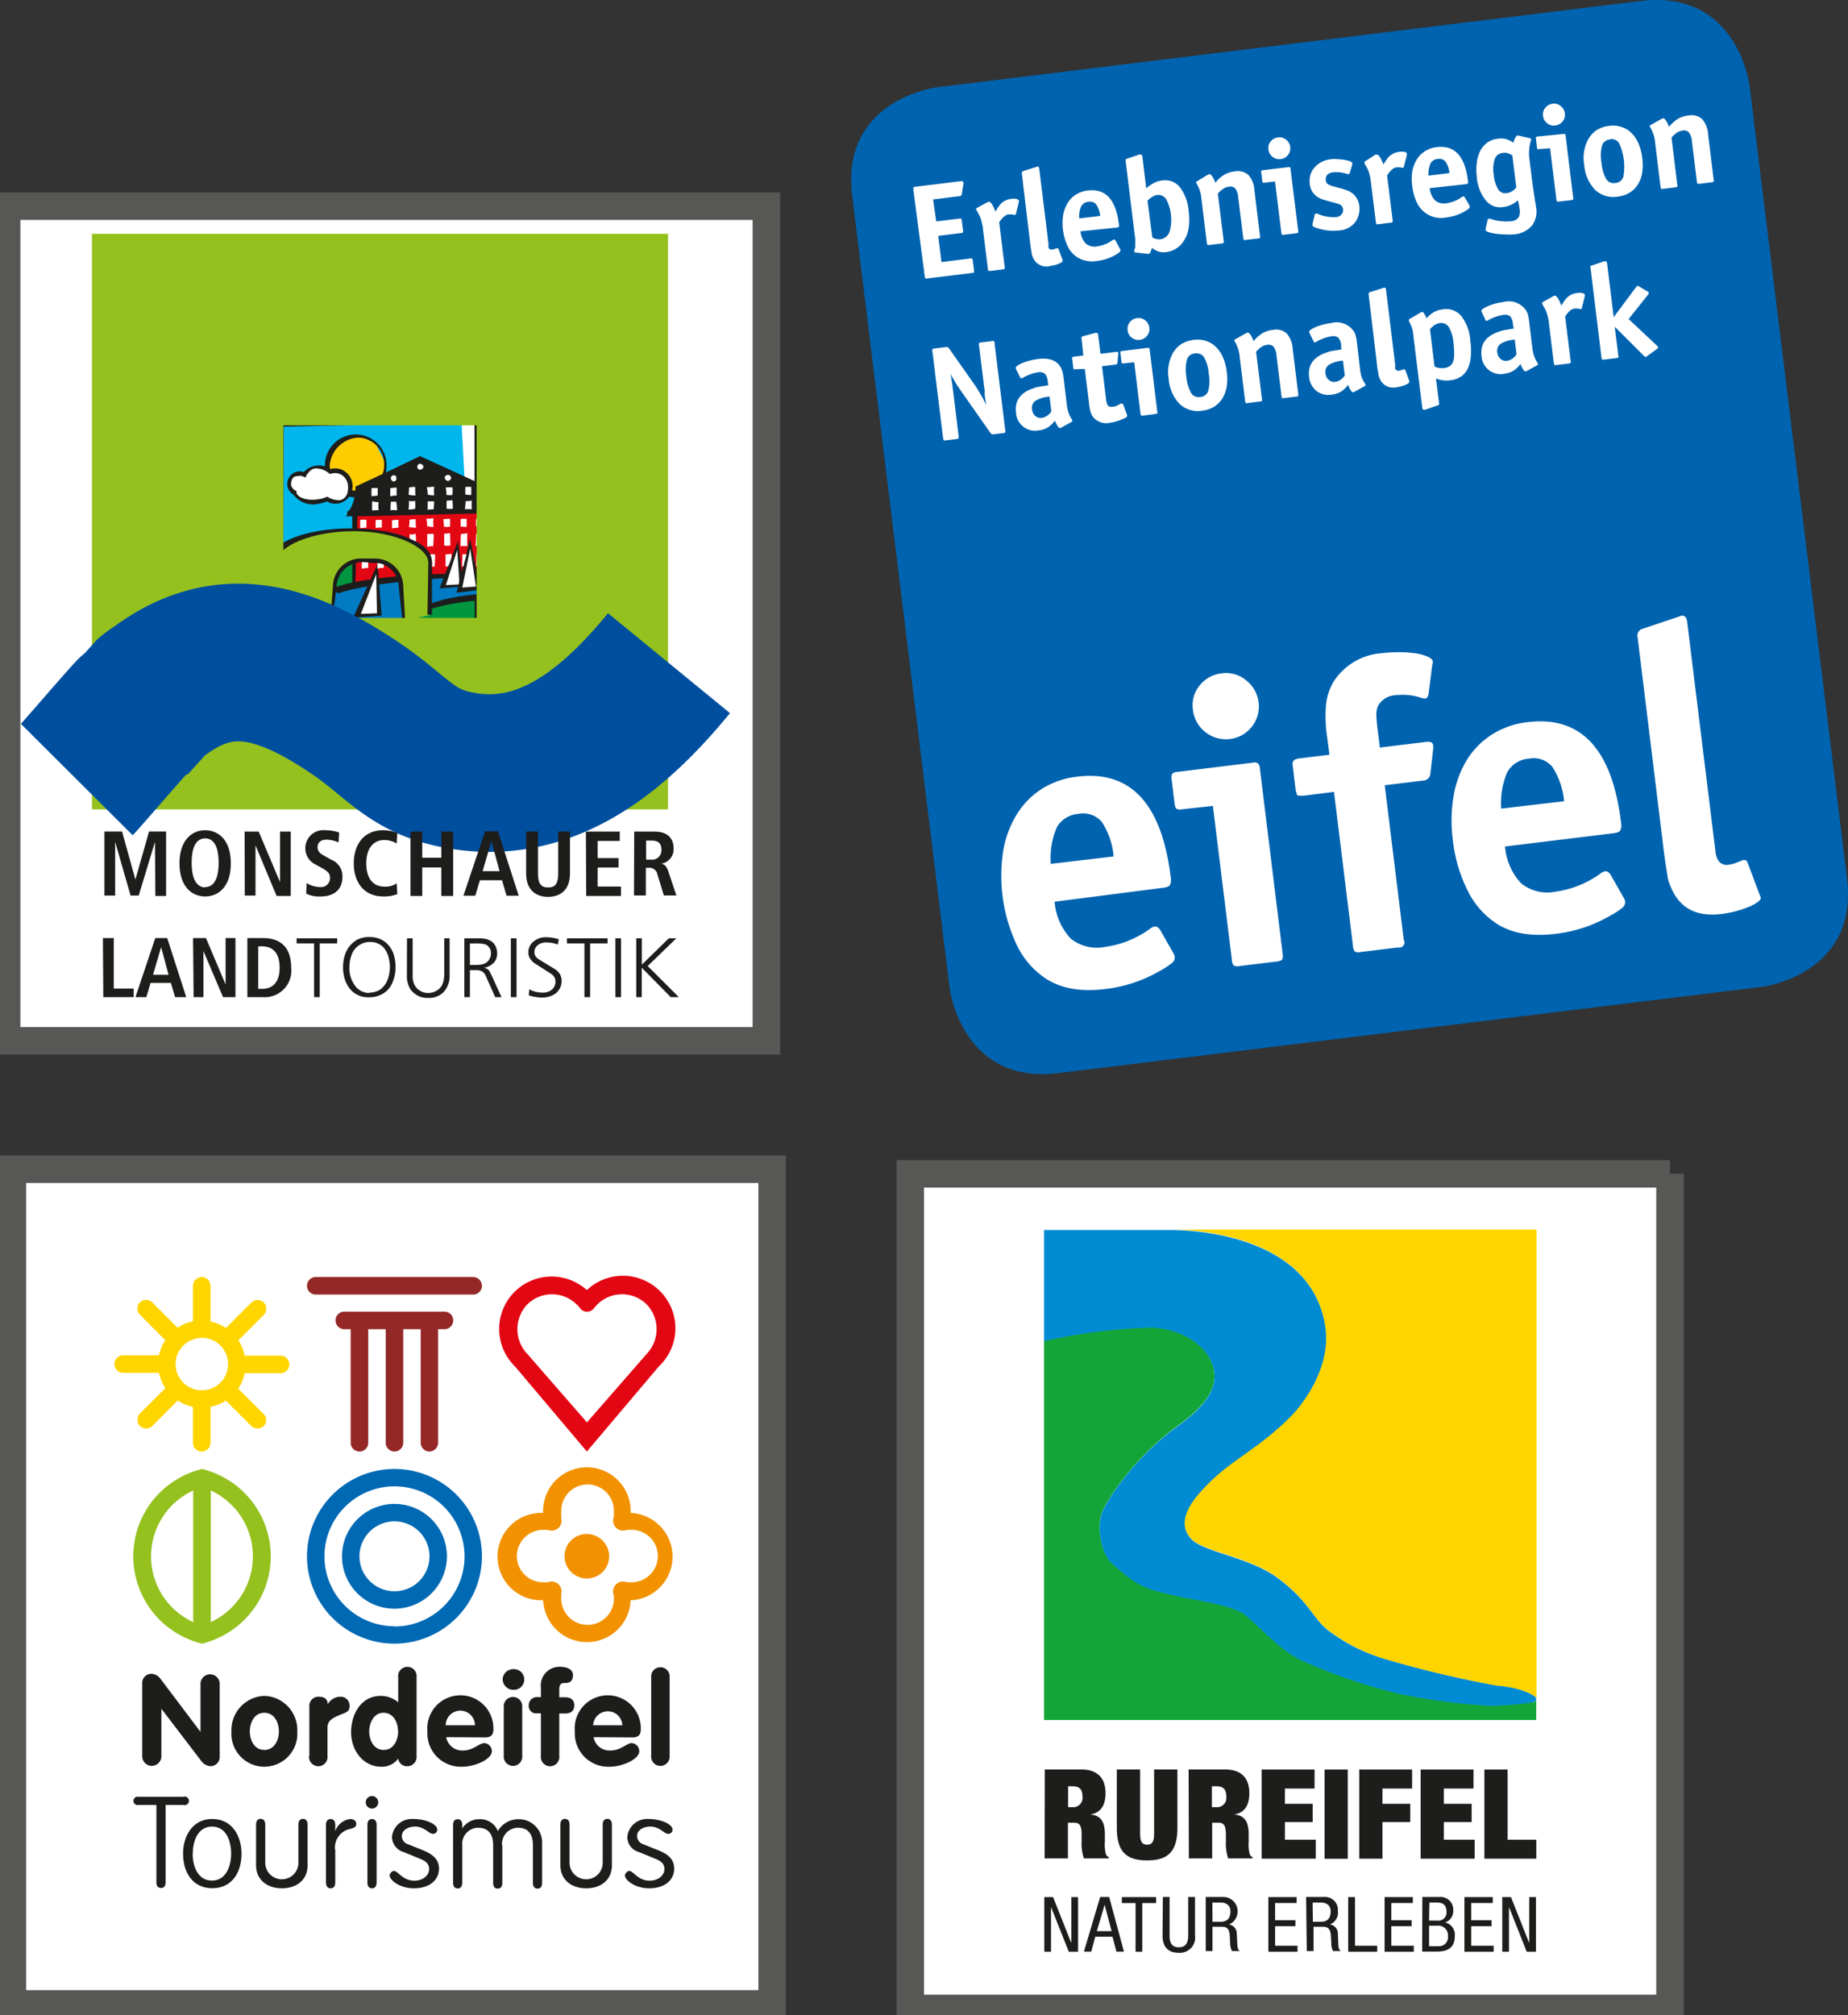
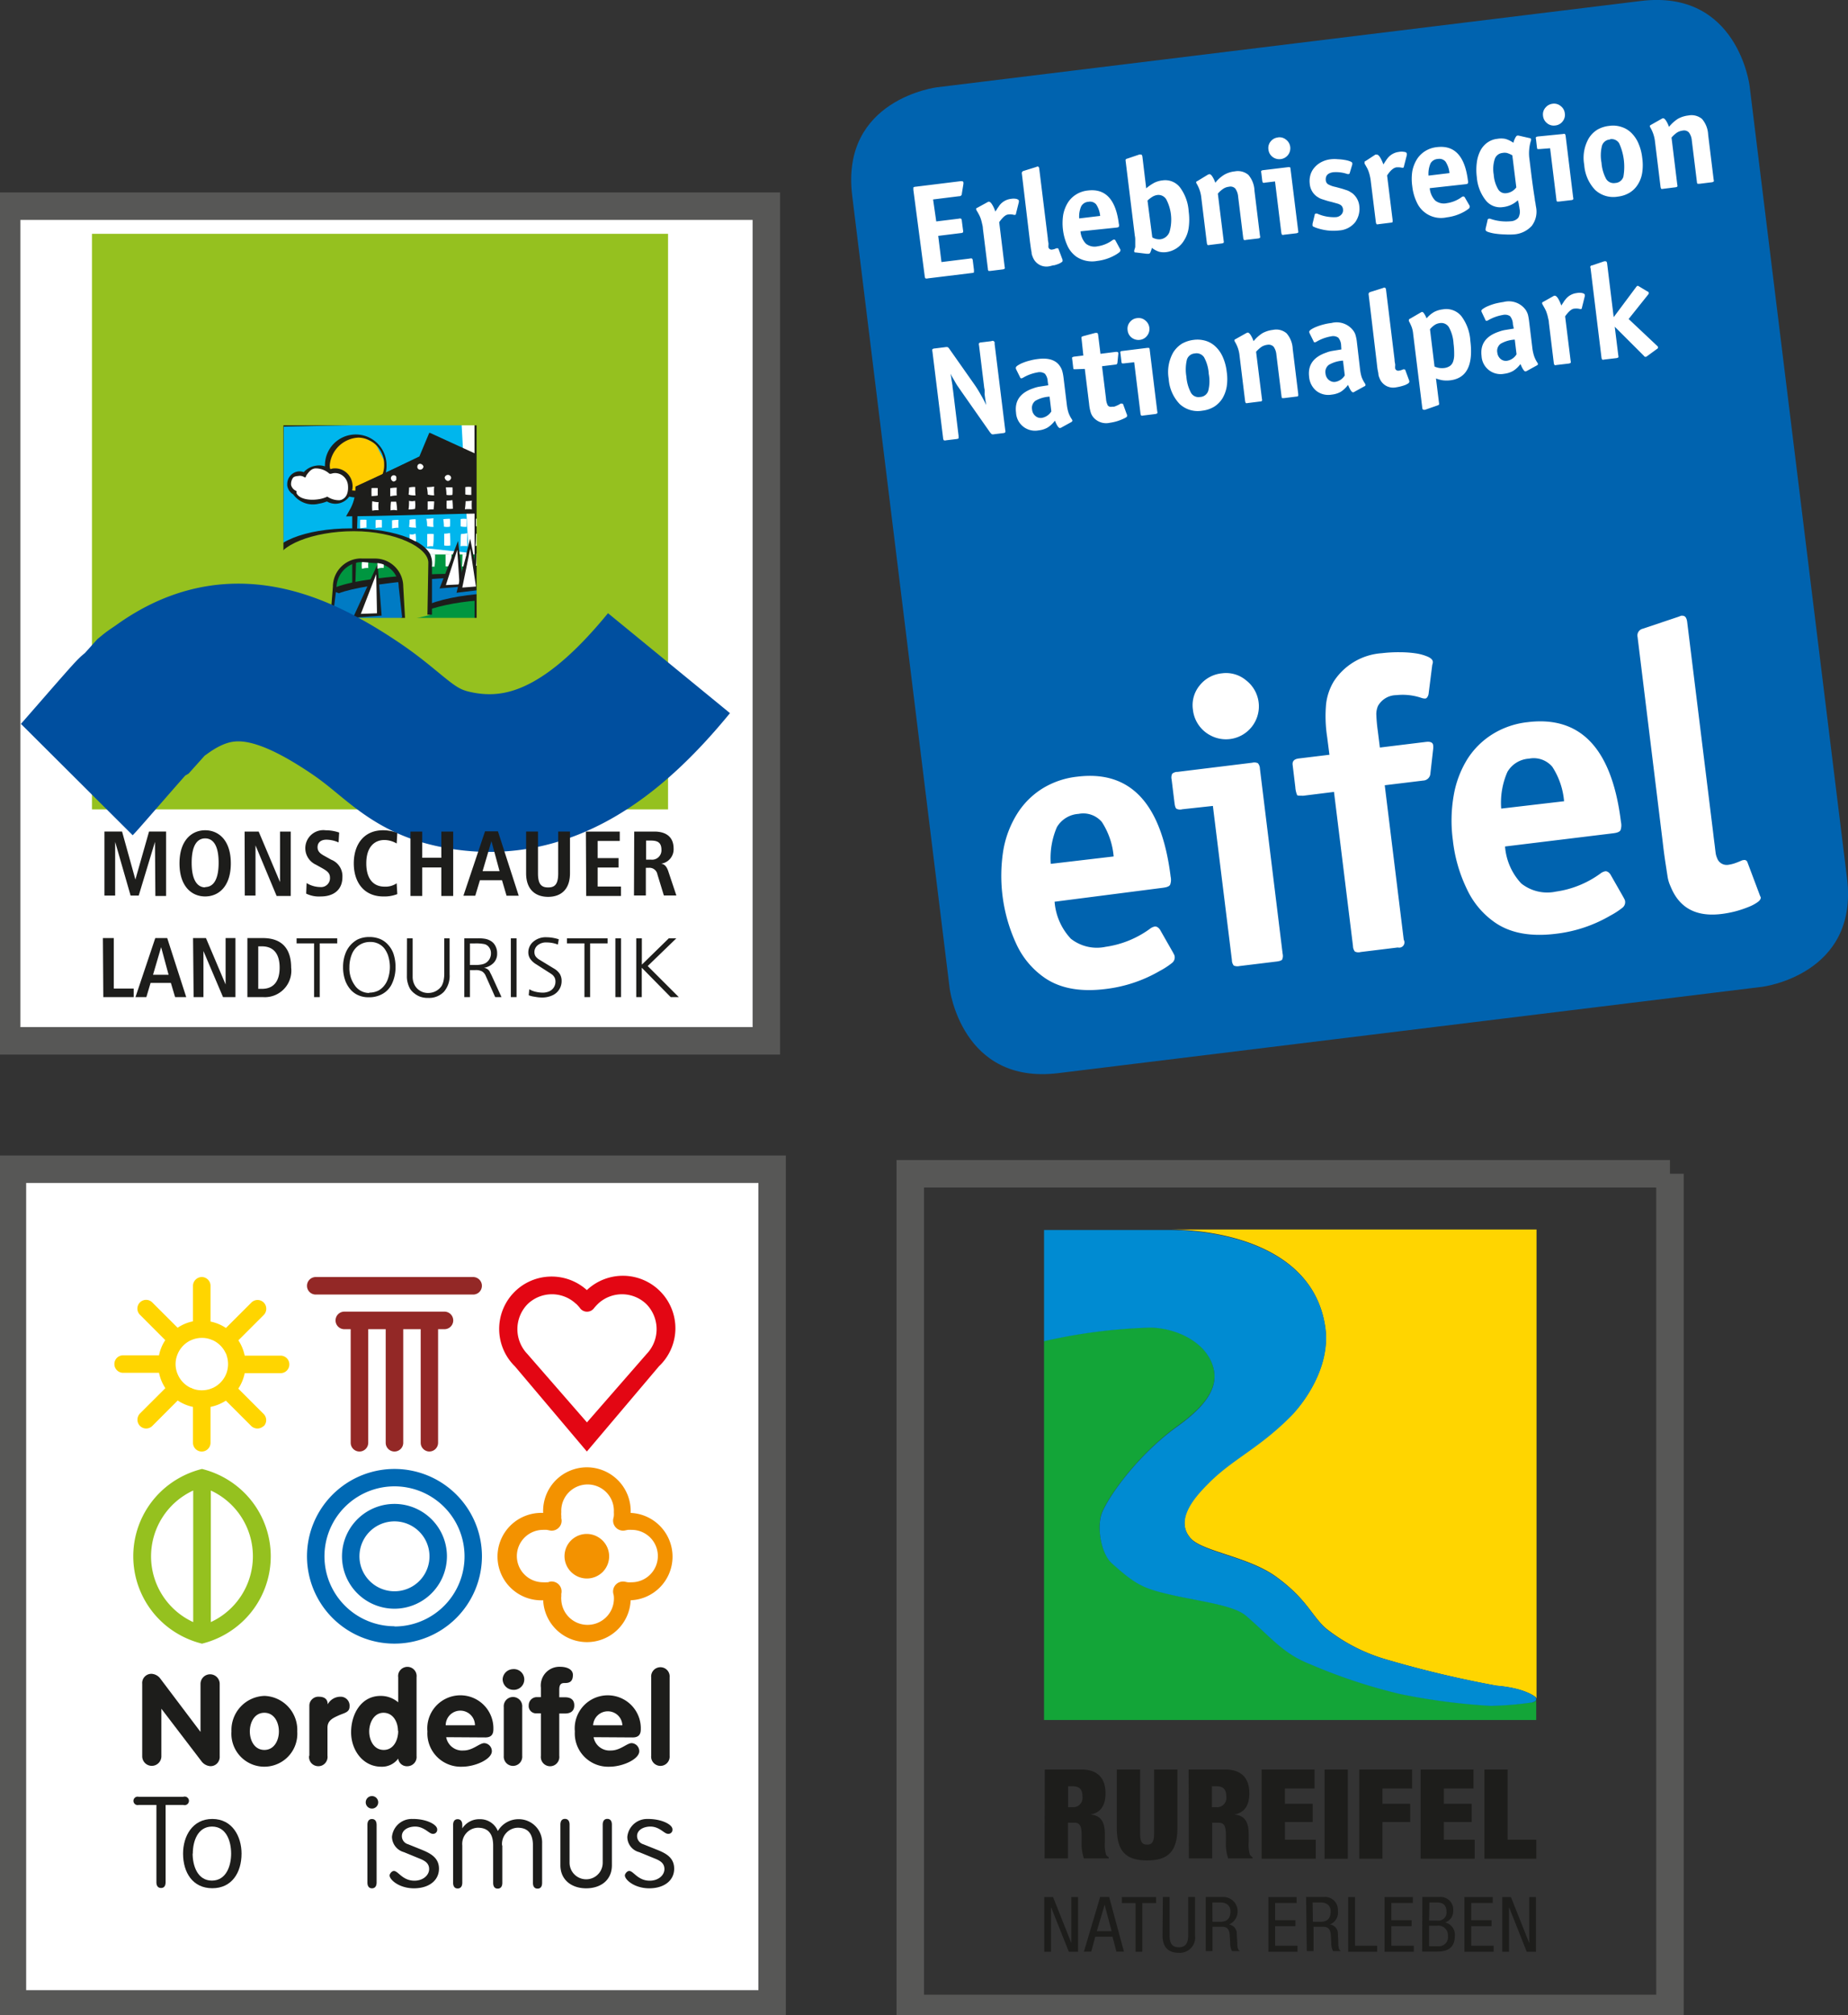
<svg xmlns="http://www.w3.org/2000/svg" width="111" height="121" viewBox="0 0 111 121" fill="none">
  <rect x="0" y="0" width="111" height="121" fill="#333333" stroke="none" />
  <g clip-path="url(#a)">
-     <path d="M100.307 70.48H54.675v50.116h45.632V70.479z" fill="#fff" />
    <path d="M70.266 73.825c3.269.025 8.645 1.106 9.328 5.845.366 2.532-1.464 4.768-2.083 5.357-1.917 1.92-3.454 2.538-4.879 3.96-.692.696-2.19 2.192-1.107 3.385.722.789 3.449 1.09 5.112 2.289 1.888 1.364 2.162 2.406 3.04 3.141a10.55 10.55 0 0 0 3.478 1.807 64.57 64.57 0 0 0 6.746 1.612c1.766.146 2.347.692 2.347.692a.167.167 0 0 1 .044.088V73.825H70.266z" fill="#FFD500" />
    <path d="M92.043 102.2c-.829.123-1.665.193-2.503.21a37.775 37.775 0 0 1-5.463-.716 32.898 32.898 0 0 1-5.366-1.778c-1.659-.652-2.361-1.631-3.878-2.922-.737-.628-2.781-.862-4.425-1.237-1.644-.375-2.147-.585-3.615-1.895-.654-.584-.922-2.157-.615-3.005.308-.847 2.03-3.409 4.552-5.235 1.39-1.004 2.44-2.104 2.18-3.38-.336-1.661-2.287-2.543-3.858-2.543-2.136.065-4.26.337-6.342.814v22.764h29.562v-1.232c0 .058-.048.131-.229.185" fill="#13A538" />
    <path d="M92.228 101.903s-.58-.545-2.346-.692a64.407 64.407 0 0 1-6.727-1.602 10.546 10.546 0 0 1-3.464-1.778c-.878-.735-1.15-1.777-3.039-3.141-1.663-1.198-4.39-1.5-5.112-2.289-1.083-1.193.414-2.688 1.107-3.385 1.43-1.422 2.966-2.04 4.878-3.96.61-.608 2.44-2.844 2.083-5.357-.683-4.739-6.058-5.82-9.327-5.844h-7.57v6.677a32.897 32.897 0 0 1 6.34-.814c1.572 0 3.523.882 3.86 2.543.258 1.276-.79 2.377-2.181 3.38-2.522 1.816-4.244 4.383-4.552 5.235-.307.853-.038 2.436.615 3.005 1.464 1.31 1.917 1.51 3.615 1.895 1.698.385 3.688.609 4.425 1.237 1.517 1.3 2.22 2.28 3.878 2.922a32.83 32.83 0 0 0 5.366 1.778c1.801.372 3.627.611 5.463.716a19.783 19.783 0 0 0 2.503-.209c.18-.054.23-.127.23-.185v-.025a.164.164 0 0 0-.044-.087" fill="#008BD2" />
    <path d="M62.754 106.248h2.185c1.069 0 1.464.603 1.464 1.427 0 .711-.278 1.178-.917 1.276.678.058.878.487.878 1.198v.458c-.02.25.003.502.068.745a.365.365 0 0 0 .161.16v.078h-1.488a2.794 2.794 0 0 1-.136-1.022v-.361c0-.604-.122-.764-.459-.764h-.366v2.147h-1.4l.01-5.342zm1.4 2.264h.278a.57.57 0 0 0 .242-.038.569.569 0 0 0 .324-.351.554.554 0 0 0 .02-.244c0-.438-.176-.623-.596-.623h-.268v1.256zM68.481 106.248v3.862c0 .521.156.652.42.652.263 0 .42-.131.42-.652v-3.862h1.4v3.511c0 1.5-.65 1.948-1.82 1.948-1.171 0-1.82-.448-1.82-1.948v-3.511h1.4zM71.393 106.248h2.186c1.068 0 1.463.603 1.463 1.427 0 .711-.278 1.178-.917 1.276.678.058.878.487.878 1.198v.458c-.02.25.003.502.069.745a.365.365 0 0 0 .16.16v.078H73.77a2.792 2.792 0 0 1-.136-1.022v-.361c0-.604-.122-.764-.459-.764h-.366v2.147h-1.4l-.015-5.342zm1.4 2.264h.278a.57.57 0 0 0 .242-.038.569.569 0 0 0 .325-.351.554.554 0 0 0 .019-.244c0-.438-.176-.623-.595-.623h-.269v1.256zM75.779 106.252h3.18v1.14h-1.78v.916h1.668v1.096H77.18v1.061h1.849v1.14h-3.25v-5.353zM80.955 106.252H79.56v5.358h1.395v-5.358zM81.643 106.252h3.175v1.14h-1.78v.916h1.668v1.096h-1.668v2.201h-1.395v-5.353zM85.33 106.252h3.176v1.14h-1.78v.916h1.668v1.096h-1.668v1.061h1.849v1.14H85.33v-5.353zM89.16 106.252h1.395v4.213h1.722v1.14H89.16v-5.353zM62.725 113.909h.527l1.087 2.737h.01v-2.737h.405v3.282h-.556l-1.059-2.659h-.01v2.659h-.404v-3.282zM66.081 113.904h.541l.888 3.282h-.453l-.234-.896h-1.035l-.244.896h-.439l.976-3.282zm-.2 2.05h.888l-.42-1.583-.468 1.583zM68.613 117.191h-.405v-2.922h-.825v-.36h2.059v.36h-.83v2.922zM69.847 113.904h.405v2.308c0 .487.156.711.556.711s.561-.248.561-.711v-2.308h.41v2.308a.912.912 0 0 1-.574.982.918.918 0 0 1-.402.061c-.658 0-.975-.366-.975-1.043l.019-2.308zM72.423 113.904h1.063a.859.859 0 0 1 .835.69.86.86 0 0 1-.498.961.548.548 0 0 1 .463.55l.03.56c0 .361.078.453.175.487h-.488a.968.968 0 0 1-.112-.487l-.03-.487c-.028-.453-.277-.487-.487-.487h-.546v1.461h-.405v-3.248zm.405 1.49h.4c.239 0 .678 0 .678-.633 0-.321-.22-.526-.595-.526h-.488l.005 1.159zM76.184 113.909h1.698v.355h-1.293v1.033h1.22v.36h-1.22v1.174h1.346v.36h-1.751v-3.282zM78.452 113.904h1.064a.774.774 0 0 1 .796.494c.04.105.056.217.048.329a.76.76 0 0 1-.488.828.543.543 0 0 1 .488.55l.024.56c0 .361.078.453.176.487h-.488a.972.972 0 0 1-.108-.487l-.029-.487c-.034-.453-.283-.487-.488-.487h-.55v1.461h-.406l-.039-3.248zm.405 1.49h.395c.24 0 .674 0 .674-.633 0-.321-.215-.526-.596-.526h-.487l.014 1.159zM80.98 113.909h.409v2.922h1.332v.36h-1.742v-3.282zM83.165 113.909h1.697v.355H83.57v1.033h1.22v.36h-1.22v1.174h1.35v.36h-1.755v-3.282zM85.433 113.904h1.01a.772.772 0 0 1 .624.219.767.767 0 0 1 .22.623.703.703 0 0 1-.488.687.753.753 0 0 1 .585.809c0 .667-.38.94-1.063.94h-.898l.01-3.278zm.405 1.417h.488a.495.495 0 0 0 .414-.134.49.49 0 0 0 .142-.411c0-.341-.17-.541-.566-.541h-.459l-.019 1.086zm0 1.539h.556a.54.54 0 0 0 .576-.609.575.575 0 0 0-.644-.623h-.488v1.232zM87.96 113.909h1.703v.355H88.37v1.033h1.22v.36h-1.22v1.174h1.346v.36H87.96v-3.282zM90.233 113.909h.522l1.088 2.737h.01v-2.737h.405v3.282h-.556l-1.054-2.659h-.01v2.659h-.405v-3.282z" fill="#1D1D1B" />
    <path d="M100.307 70.48H54.675v50.116h45.632V70.479z" stroke="#575756" stroke-width="1.65" />
    <path d="M46.378 70.207H.746v50.116h45.632V70.207z" fill="#fff" />
    <path d="M46.378 70.207H.746v50.116h45.632V70.207z" stroke="#575756" stroke-width="1.65" />
    <path d="M46.031 12.38H.4v50.117h45.631V12.38z" fill="#fff" />
    <path d="M31.567 22.58H14.08v17.494h17.488V22.579z" fill="#fff" />
    <path d="M28.65 33.29h-9.4v3.905h9.4V33.29z" fill="#009640" />
    <path d="M16.39 24.834l11.299-.044.459 8.402-2.61-.278h-1.99l-3.015.024-1.854.366-.39.117-2.469.136.57-8.723z" fill="#00B6ED" />
    <path d="M15.869 25.321l-.156.322 14.054-.297-.024-.161-13.874.136z" fill="#1D1D1B" />
    <path d="M16.85 24.561l-.298 13.72.439-.097.059-13.886-.2.263z" fill="#1D1D1B" />
    <path d="M15.713 37.137l-.17.506 14.527-.365-.283-.141H15.713z" fill="#1D1D1B" />
    <path d="M28.499 24.586l.01 13.822.42-.151-.235-13.778-.195.107z" fill="#1D1D1B" />
    <path d="M20.85 26.232l.805-.053.897.457.58 1.13-.072.697-.4.565-.479.384-.765.22-.732-.259-.678-.399-.293-.696-.02-1.004.498-.584.659-.458z" fill="#FC0" />
    <path d="M19.806 27.946a1.815 1.815 0 0 1 1.736-1.67 1.587 1.587 0 0 1 1.532 1.583 1.532 1.532 0 0 1-1.033 1.525c-.209.072-.43.098-.65.077a1.562 1.562 0 0 1-1.585-1.515zm-.288-.024a1.907 1.907 0 0 0 1.863 1.948 1.892 1.892 0 0 0 1.715-1.22c.087-.232.128-.48.12-.728a1.844 1.844 0 0 0-1.861-1.834 1.85 1.85 0 0 0-1.837 1.858" fill="#1D1D1B" />
-     <path d="M21.294 30.664h7.96l.006 4.812-7.966-.263v-4.55z" fill="#E30613" />
-     <path d="M25.191 27.406l-3.702 1.782-.044.156c-.03.336-.19 1.174-.605 1.393l.053.22 8.698-.181.054-.22c-.415-.218-.488-.93-.517-1.265v-.117l-3.903-1.788h-.048" fill="#1D1D1B" />
+     <path d="M25.191 27.406l-3.702 1.782-.044.156l.053.22 8.698-.181.054-.22c-.415-.218-.488-.93-.517-1.265v-.117l-3.903-1.788h-.048" fill="#1D1D1B" />
    <path d="M21.157 30.854v4.344l8.205.341-.02-4.739-.155.098-.059 4.407-7.78-.311.126-4.096-.317-.044zM25.25 27.683l3.654 1.686c.012.433.149.855.395 1.212-.537 0-7.561.185-8.098.185.246-.425.38-.906.39-1.397l3.659-1.686z" fill="#1D1D1B" />
    <path d="M25.25 27.683l3.654 1.686c.012.433.149.855.395 1.212-.537 0-7.561.185-8.098.185.246-.425.38-.906.39-1.397l3.659-1.686z" stroke="#1D1D1B" stroke-width=".48" />
    <path d="M19.796 35.554l2.624-.54 4.303-.43 2.864.03.292 1.061-3.566.595-2.82 1.261-3.585-.224-.2-1.261.088-.492z" fill="#007BC4" />
    <path d="M23.425 37.56l.21.04c1.366-.8 2.815-1.506 6.317-1.618l-.092-.38c-3.561.117-5.064.975-6.435 1.949M19.82 35.422l.537.2c1.546-.614 7.395-1.154 9.674-.882l.034-.185c-2.313-.272-8.669-.044-10.245.867z" fill="#1D1D1B" />
    <path d="M19.996 28.258l-.166.039a1.128 1.128 0 0 0-1.556.195.665.665 0 0 0-.366-.064.622.622 0 0 0-.527.702.613.613 0 0 0 .322.458c.166.38.756.604 1.415.511.18-.026.355-.075.522-.146.18.121.399.173.614.146a.933.933 0 0 0 .757-1.044.93.93 0 0 0-1.015-.797z" fill="#fff" />
    <path d="M18.381 28.57c.137-.185.273-.404.537-.444.3-.012.593.087.824.278l.054.044h.078l.141-.034a.753.753 0 0 1 .566.146.804.804 0 0 1 .313.53c.058.434-.069.892-.488.946a1.265 1.265 0 0 1-.683-.176l-.064-.039-.068.03c-.156.064-.32.109-.488.131-.58.083-1.146-.044-1.293-.37v-.136h-.024a.536.536 0 0 1-.302-.351.652.652 0 0 1 .107-.424c.078-.107.23-.107.356-.126a.488.488 0 0 1 .283.048l.102.054.069-.098-.02-.01zm.615-.61a1.21 1.21 0 0 0-.751.39.723.723 0 0 0-.337-.043.762.762 0 0 0-.654.745.871.871 0 0 0 0 .107.74.74 0 0 0 .356.526 1.464 1.464 0 0 0 1.537.56 2.3 2.3 0 0 0 .488-.136 1.006 1.006 0 0 0 1.032-.007 1.054 1.054 0 0 0 .5-1.06 1.076 1.076 0 0 0-.415-.71 1.034 1.034 0 0 0-.77-.2l-.128.034a1.192 1.192 0 0 0-.873-.205" fill="#1D1D1B" />
    <path d="M21.142 31.828c-2.605 0-4.775.94-4.775 1.948v3.341l3.541.18.23-1.987a1.557 1.557 0 0 1 1.556-1.568h.853a1.553 1.553 0 0 1 1.556 1.544l.166 2.07v-.059l1.537-.365v-3.156c0-1.013-2.068-1.948-4.673-1.948" fill="#95C11F" />
    <path d="M21.689 33.532a1.699 1.699 0 0 0-1.693 1.69l-.185 2.319.097.165.303-2.435a1.558 1.558 0 0 1 1.463-1.52l.854.06a1.426 1.426 0 0 1 1.42 1.416l.268 2.387.136-.083-.131-2.313a1.689 1.689 0 0 0-1.693-1.68h-.84" fill="#1D1D1B" />
    <path d="M16.225 33.703l-.039 3.248.341-.219.127-3.029c0-.92 2.113-1.807 4.6-1.807 2.488 0 4.474.974 4.474 1.89l-.054 3.122h.273v-3.205c0-1.11-2.136-1.977-4.878-1.977-2.741 0-4.878.867-4.878 1.977" fill="#1D1D1B" />
    <path d="M21.206 37.088l1.717-.122-.244-3.093-1.473 3.215z" fill="#1D1D1B" />
    <path d="M22.596 34.477l.049 2.348-.97.034.921-2.382z" fill="#fff" />
    <path d="M26.401 35.334l1.44-.121-.328-2.733-1.112 2.855z" fill="#1D1D1B" />
    <path d="M27.465 33.016l.136 2.075-.82.04.684-2.115z" fill="#fff" />
    <path d="M27.42 35.593l1.435-.176-.615-3.073-.82 3.249z" fill="#1D1D1B" />
    <path d="M28.245 32.938l.342 2.28-.82.063.478-2.343zM22.742 30.148a1.805 1.805 0 0 0 0 .487 1.344 1.344 0 0 0-.38.029 3.19 3.19 0 0 1 0-.57c.126.04.258.058.39.054M23.796 30.123c.034.174.052.35.054.526a.81.81 0 0 0-.39 0 3.073 3.073 0 0 1 .024-.526h.312zM24.928 30.07a1.63 1.63 0 0 1 0 .487c-.129.026-.26.037-.39.034a2.98 2.98 0 0 0 .029-.521.605.605 0 0 0 .351 0M26.08 30.104a4.618 4.618 0 0 1-.04.487.976.976 0 0 0-.351.024v-.506c.13-.008.26-.008.39 0M27.177 30.06c.016.162.024.324.024.487a1.575 1.575 0 0 1-.37 0 3.805 3.805 0 0 1 0-.487c.117 0 .235-.01.35-.03M22.689 29.3v.453c-.108.025-.283.025-.37.04a4.445 4.445 0 0 1 0-.488c.12-.007.24-.007.36 0M23.83 29.266c-.01.162-.01.325 0 .487a1.716 1.716 0 0 0-.39.049v-.487c.127-.024.256-.036.386-.034M24.938 29.261c0 .107 0 .37.024.487-.117 0-.288 0-.42-.049.017-.142.027-.285.03-.428.12-.027.243-.037.366-.03M26.08 29.217a2.672 2.672 0 0 0 0 .526c-.13.003-.26-.012-.386-.043 0-.078-.025-.337-.054-.449.142 0 .284-.012.424-.034M27.177 29.227a3 3 0 0 1 0 .487.9.9 0 0 1-.361 0c-.001-.15-.014-.3-.04-.448.134-.008.268-.008.4 0M28.343 30.045a3.283 3.283 0 0 0 0 .536 1.948 1.948 0 0 0-.42 0c.024-.161.038-.324.044-.487a3.17 3.17 0 0 0 .39-.034M28.308 29.232v.487c-.087 0-.263 0-.36-.03v-.442c.125-.022.254-.022.38 0M25.435 28.014a.2.2 0 0 1-.256.178.165.165 0 0 1-.11-.183.16.16 0 0 1 .166-.16.224.224 0 0 1 .2.165zM27.099 28.701a.23.23 0 0 1-.195.18.24.24 0 0 1-.195-.209.2.2 0 0 1 .2-.156.19.19 0 0 1 .19.185zM23.801 28.726c.034.087-.044.165-.16.19a.223.223 0 0 1-.162-.195.18.18 0 0 1 .166-.185c.112 0 .19.078.156.19zM24.957 32.028c.026.16.034.324.025.487-.108-.044-.235-.122-.376-.18v-.264a.44.44 0 0 0 .351-.034M26.05 32.057c0 .165 0 .555-.04.75a.694.694 0 0 0-.35.03v-.77a2.12 2.12 0 0 1 .395 0M27.026 32.008a8.2 8.2 0 0 1 .024.745.975.975 0 0 1-.37 0v-.71c.117.001.236-.012.35-.04M22.938 31.224v.453c-.108 0-.283 0-.371.034a4.497 4.497 0 0 1 0-.487c.122-.01.244-.01.366 0M23.938 31.2a3.245 3.245 0 0 0 0 .487c-.132-.001-.263.014-.39.044v-.488c.128-.022.259-.031.39-.029M24.967 31.18c0 .112 0 .37.024.512-.117-.025-.292 0-.42-.054a4.12 4.12 0 0 0 .03-.429c.12-.026.243-.036.366-.029zM26.04 31.117c-.02.173-.02.348 0 .521-.13.005-.26-.01-.385-.044 0-.073 0-.336-.054-.443.142-.003.284-.015.425-.034M27.026 31.136c.013.162.013.325 0 .487a.9.9 0 0 1-.361 0c-.002-.15-.015-.3-.04-.448.133-.017.267-.025.4-.024M28.074 31.993a6.337 6.337 0 0 0 0 .804 1.683 1.683 0 0 0-.42 0c.03-.175 0-.57.04-.735a2.12 2.12 0 0 0 .39-.05M28.03 31.151v.487c-.092 0-.268 0-.36-.03v-.442c.127-.022.257-.022.385 0M23.05 33.898v.204a.88.88 0 0 0-.38.049v-.34c.13.01.258.04.38.087zM26.133 33.284c0 .16 0 .555-.04.75a.201.201 0 0 0-.146 0 1.425 1.425 0 0 0-.102-.745c.096-.012.192-.012.288 0M27.108 33.23a.904.904 0 0 1 0 .283c-.05.167-.114.33-.19.487a.422.422 0 0 1-.156 0v-.71c.117 0 .233-.015.346-.045M28.03 33.25c-.053.21-.146.545-.195.76h-.092c.029-.18.029-.57.039-.736.082.011.166.011.248 0M28.977 31.979a7.377 7.377 0 0 0 0 .804c-.14-.02-.28-.02-.42 0 .03-.18.03-.57.04-.736.13-.006.261-.023.39-.048M28.948 31.136v.488c-.093 0-.269 0-.361-.03v-.443c.127-.022.257-.022.385 0M29.006 33.162c-.015.27-.015.54 0 .809a1.313 1.313 0 0 0-.42 0c.035-.18.03-.575.04-.74.133-.002.265-.018.395-.05M22.01 31.229v.453c-.107 0-.282.024-.37.039a3.577 3.577 0 0 1 0-.512c.12-.007.24-.007.361 0M22.123 33.776c-.012.11-.012.221 0 .331a.979.979 0 0 0-.38.049 1.402 1.402 0 0 1 0-.41l.38.03z" fill="#fff" />
    <path d="M34.377 19.788H11.274V42.85h23.103V19.788z" stroke="#95C11F" stroke-width="11.5" stroke-miterlimit="10" />
    <path d="M4.615 46.81c.224-.225 3.093-3.56 3.439-3.897a1.61 1.61 0 0 1 .244-.175l.834-.93c.161-.132.366-.254.556-.39 3.81-2.767 7.386-1.792 11.732 1.159 2.303 1.563 3.186 2.99 5.713 3.575 5.293 1.227 9.459-1.948 13.05-6.332" stroke="#004F9F" stroke-width="9.47" stroke-miterlimit="10" />
    <path d="M46.031 12.38H.4v50.117h45.631V12.38z" stroke="#575756" stroke-width="1.65" />
    <path d="M9.308 50.55l-.976 3.224h-.488l-.927-3.224v3.224h-.644V49.93h1.059l.8 2.883.82-2.883h1.024v3.867h-.644l-.024-3.248zM12.322 49.853c.806 0 1.542.594 1.542 1.987 0 1.393-.737 1.987-1.542 1.987-.804 0-1.541-.599-1.541-1.987 0-1.388.742-1.987 1.541-1.987zm0 3.41c.454 0 .81-.38.81-1.462 0-1.08-.356-1.46-.81-1.46-.453 0-.81.384-.81 1.46 0 1.077.362 1.481.81 1.481v-.02zM14.693 49.931h.844l1.283 3.034v-3.034h.644v3.867h-.849l-1.268-3.039v3.015h-.644l-.01-3.843zM18.416 53.024c.246.153.53.235.819.239a.533.533 0 0 0 .585-.56c0-.278-.16-.4-.487-.585l-.361-.2a1.087 1.087 0 0 1-.147-1.894 1.09 1.09 0 0 1 .737-.17c.275 0 .549.047.81.136l-.035.594a1.836 1.836 0 0 0-.726-.166c-.357 0-.537.185-.537.453s.19.4.41.521l.414.23a1.058 1.058 0 0 1 .669 1.041c0 .79-.556 1.165-1.298 1.165a1.749 1.749 0 0 1-.878-.171l.025-.633zM23.864 53.686a2.11 2.11 0 0 1-.834.142c-1.175 0-1.78-.858-1.78-1.988s.605-1.987 1.756-1.987c.294 0 .585.054.858.161l-.038.633a1.506 1.506 0 0 0-.732-.21c-.586 0-1.093.4-1.093 1.403 0 1.004.488 1.398 1.093 1.398.259.015.516-.055.732-.2l.038.648zM24.655 49.931h.707v1.573h1.147v-1.573h.712v3.867h-.712v-1.71h-1.147v1.71h-.707v-3.867zM30.152 52.854h-1.326l-.279.93h-.712l1.298-3.867h.776l1.248 3.867h-.731l-.273-.93zm-.146-.546l-.488-1.802-.531 1.802h1.02zM32.314 49.931v2.504c0 .642.19.852.61.852.419 0 .604-.21.604-.852V49.93h.708v2.504c0 1.017-.586 1.417-1.313 1.417-.726 0-1.322-.4-1.322-1.417V49.93h.713zM35.192 49.931h2.034v.565h-1.327v1.028h1.254v.565h-1.254v1.144h1.4v.565h-2.088l-.02-3.867zM38.094 49.931h1.21c.688 0 1.156.312 1.156 1.018a.87.87 0 0 1-.75.91c.145.025.306.088.428.449l.488 1.461h-.751l-.386-1.261a.487.487 0 0 0-.536-.4h-.161v1.661h-.712l.014-3.838zm1 1.685a.562.562 0 0 0 .635-.589c0-.443-.235-.555-.635-.555h-.287v1.144h.287zM6.18 56.326h.654v3.03H8.03v.516H6.205l-.024-3.546zM10.264 59.02h-1.22l-.253.852h-.654l1.19-3.546h.717l1.142 3.546h-.668l-.254-.852zm-.137-.488l-.449-1.66-.487 1.66h.936zM11.596 56.326h.775l1.18 2.786v-2.786h.591v3.546h-.746l-1.176-2.767v2.767h-.59l-.034-3.546zM14.86 56.326h.926c1.112 0 1.702.6 1.702 1.773a1.589 1.589 0 0 1-1.013 1.672c-.22.084-.455.118-.689.1h-.927v-3.545zm.653 3.049h.22c.731 0 1.063-.487 1.063-1.276s-.332-1.276-1.064-1.276h-.22v2.552zM20.255 56.34v.307h-1.05v3.225h-.34v-3.225h-1.05v-.306h2.44zM22.177 56.263c.221-.004.442.036.648.117.188.078.354.198.488.35.13.143.232.308.303.487.095.267.143.55.141.833a2.3 2.3 0 0 1-.195.974c-.114.27-.313.495-.566.643-.255.147-.545.221-.839.214a1.496 1.496 0 0 1-.688-.146 1.318 1.318 0 0 1-.454-.365 1.77 1.77 0 0 1-.263-.453c-.099-.27-.149-.555-.146-.843a2.286 2.286 0 0 1 .15-.842 1.584 1.584 0 0 1 .708-.813c.223-.106.466-.16.713-.156zm0 3.34c.189.002.375-.04.546-.121.13-.07.244-.164.337-.278.103-.122.182-.262.234-.414a2.207 2.207 0 0 0 0-1.46 1.598 1.598 0 0 0-.2-.37 1.03 1.03 0 0 0-.342-.283 1.066 1.066 0 0 0-.517-.117 1.158 1.158 0 0 0-1.098.73 2.021 2.021 0 0 0-.15.784c-.017.388.096.77.321 1.087a1.04 1.04 0 0 0 .869.462v-.02zM24.445 56.34h.341v2.285c-.005.18.035.36.118.52.076.145.19.265.331.347.146.09.316.136.488.131a.974.974 0 0 0 .795-.41 1.04 1.04 0 0 0 .117-.296c.037-.16.053-.323.05-.487v-2.09h.321v2.173c.025.379-.1.753-.346 1.042a1.235 1.235 0 0 1-.932.365 1.38 1.38 0 0 1-.488-.073 1.24 1.24 0 0 1-.351-.2 1.071 1.071 0 0 1-.244-.253 1.362 1.362 0 0 1-.141-.326 1.428 1.428 0 0 1-.064-.453l.005-2.274zM27.889 59.872V56.34h.8c.147-.004.294.006.44.029.139.024.272.077.39.156a.741.741 0 0 1 .248.297.905.905 0 0 1 .093.424.774.774 0 0 1-.224.584c-.157.15-.357.25-.571.283.076.008.15.035.214.078a.487.487 0 0 1 .137.146c0 .029.063.121.136.282l.571 1.252h-.38l-.566-1.271a.56.56 0 0 0-.224-.273.79.79 0 0 0-.405-.078h-.322v1.622h-.337zm.337-3.224v1.295h.292c.141.004.282-.008.42-.034a.823.823 0 0 0 .239-.088.67.67 0 0 0 .312-.575.57.57 0 0 0-.117-.37.488.488 0 0 0-.268-.185 2.537 2.537 0 0 0-.586-.043h-.292zM30.684 56.34h.342v3.532h-.342V56.34zM31.758 59.76l.034-.36c.124.072.259.125.4.155.131.03.265.046.4.049a.976.976 0 0 0 .405-.083.624.624 0 0 0 .366-.575.555.555 0 0 0-.044-.233.606.606 0 0 0-.137-.18 2.286 2.286 0 0 0-.224-.152l-.761-.487a1.122 1.122 0 0 1-.342-.311.695.695 0 0 1-.122-.405.837.837 0 0 1 .298-.633c.221-.187.505-.282.795-.268.25.003.499.044.736.122l-.053.317a1.89 1.89 0 0 0-.683-.127.781.781 0 0 0-.532.17.53.53 0 0 0-.195.405c0 .089.023.176.068.253a.725.725 0 0 0 .244.214l.849.517c.145.078.268.19.361.326a.808.808 0 0 1 .112.433.929.929 0 0 1-.56.862c-.193.086-.4.129-.61.127-.145 0-.288-.015-.43-.044a1.466 1.466 0 0 1-.376-.092zM36.494 56.34v.307h-1.048v3.225h-.342v-3.225h-1.049v-.306h2.44zM36.963 56.34h.341v3.532h-.341V56.34zM38.216 59.872V56.34h.337v1.582l1.62-1.582h.453l-1.722 1.665 1.868 1.866h-.487l-1.737-1.764v1.764h-.332z" fill="#1D1D1B" />
    <path d="M56.285 5.24s-5.814.712-5.097 6.512l5.853 47.594s.713 5.8 6.523 5.09l42.28-5.183s5.81-.716 5.097-6.516l-5.853-47.589s-.713-5.8-6.528-5.09L56.285 5.241z" fill="#0063AF" />
    <path d="M56.237 13.296l1.346-.165a.24.24 0 0 1 .146 0c.03.039.045.087.044.136l.069.54a.243.243 0 0 1 0 .147.259.259 0 0 1-.142.043l-1.346.166.195 1.573 1.693-.21a.245.245 0 0 1 .146 0c.028.04.044.088.044.137l.068.54v.147c0 .024-.058.034-.136.044l-2.63.321a.23.23 0 0 1-.141 0c-.025 0-.04-.063-.05-.136l-.682-5.178v-.146a.24.24 0 0 1 .137-.043l2.692-.332c.108 0 .166 0 .176.069.01.068 0 .053 0 .107l-.093.57a.147.147 0 0 1-.16.155l-1.567.195.19 1.32zM59.31 12.142l.058-.03h.035c.048 0 .107.045.175.147.088.138.157.287.205.443l.093-.132a.493.493 0 0 1 .058-.092l.04-.058s.029-.04.043-.064a1.009 1.009 0 0 1 .698-.414.92.92 0 0 1 .332 0c.092.03.146.064.15.102a.753.753 0 0 1 0 .093l-.17.682c0 .053-.03.078-.059.083h-.058a.866.866 0 0 0-.327-.025c-.175 0-.36.176-.566.463l.327 2.679a.166.166 0 0 1 0 .117s-.049.029-.107.039l-.747.092h-.112a.146.146 0 0 1-.039-.107l-.302-2.435c0-.112-.03-.214-.05-.302a3.34 3.34 0 0 0-.067-.258 1.785 1.785 0 0 0-.103-.249 3.62 3.62 0 0 0-.16-.282.405.405 0 0 1-.025-.068c0-.04 0-.069.073-.093l.605-.331zM62.232 10.028L62.3 10h.025c.053 0 .087.034.097.127l.517 4.198c0 .112.025.2.035.263.01.063 0 .112 0 .146v.073a.169.169 0 0 0 0 .044.195.195 0 0 0 .22.136l.121-.024.137-.054a.116.116 0 0 1 .058 0 .058.058 0 0 1 .068.039l.244.648v.03c.002.009.002.019 0 .028 0 .03 0 .059-.063.093a.863.863 0 0 1-.18.098c-.083.032-.168.06-.254.082-.098 0-.19.044-.288.059a.87.87 0 0 1-.976-.487 1.272 1.272 0 0 1-.053-.132.532.532 0 0 1-.044-.165c0-.069-.025-.156-.04-.258l-.058-.424-.488-4.091a.135.135 0 0 1 .054-.144.137.137 0 0 1 .049-.022l.751-.234zM64.9 13.89c.02.277.133.538.322.74a.84.84 0 0 0 .698.161c.321-.046.626-.17.888-.36a.234.234 0 0 1 .102-.044c.03 0 .064 0 .093.058l.263.487.03.05v.033a.142.142 0 0 1-.05.122c-.077.064-.16.121-.248.17a2.87 2.87 0 0 1-1.088.36 1.7 1.7 0 0 1-1.249-.248 1.652 1.652 0 0 1-.536-.642 3.287 3.287 0 0 1-.264-1.88c.048-.257.142-.503.278-.726.125-.197.291-.363.488-.487a1.65 1.65 0 0 1 .708-.244c1.063-.133 1.686.535 1.868 2.002a.263.263 0 0 1 0 .166c0 .029-.063.048-.142.058l-2.16.224zm1.181-.925a1.493 1.493 0 0 0-.24-.692.487.487 0 0 0-.462-.156.527.527 0 0 0-.435.268c-.1.23-.14.481-.122.73l1.259-.15zM68.847 11.309c.15-.13.313-.242.488-.336.153-.075.318-.123.488-.141a1.124 1.124 0 0 1 1.044.409c.317.424.502.932.531 1.461.045.323.045.65 0 .974a1.872 1.872 0 0 1-.268.745 1.461 1.461 0 0 1-1.073.716c-.148.02-.299.012-.444-.024a1.415 1.415 0 0 1-.424-.23 1.868 1.868 0 0 1-.098.283.118.118 0 0 1-.098.073h-.112l-.668-.082c-.049 0-.078 0-.083-.054a.3.3 0 0 1 0-.078c.023-.064.043-.129.058-.195v-.404c0-.073 0-.16-.024-.263l-.551-4.48a.248.248 0 0 1 0-.108.225.225 0 0 1 .102-.053l.722-.244h.084c.053 0 .082.034.097.127l.229 1.904zm.366 2.947a.82.82 0 0 0 .488.112.678.678 0 0 0 .546-.448 2.636 2.636 0 0 0-.195-1.949.551.551 0 0 0-.532-.263.818.818 0 0 0-.278.093c-.114.069-.22.15-.317.243l.288 2.212zM72.564 10.481l.078-.024c.049 0 .103.034.166.126.08.122.144.253.19.39.151-.194.336-.36.547-.487.19-.107.401-.173.62-.195a.979.979 0 0 1 .819.21c.227.267.356.604.366.954l.331 2.708a.166.166 0 0 1 0 .117s-.048.03-.107.039l-.746.088a.151.151 0 0 1-.112 0s-.03-.049-.04-.107l-.307-2.49a.973.973 0 0 0-.17-.486.397.397 0 0 0-.376-.112.792.792 0 0 0-.332.112 1.633 1.633 0 0 0-.341.302l.35 2.834c.01.039.01.079 0 .117 0 0-.053.03-.111.04l-.742.092a.186.186 0 0 1-.117 0s-.03-.049-.039-.107l-.332-2.708a2.067 2.067 0 0 0-.278-.858.211.211 0 0 1-.034-.077c0-.03 0-.059.059-.079l.658-.399zM75.974 10.968a.166.166 0 0 1-.117 0s-.03-.049-.039-.107l-.058-.487a.194.194 0 0 1 0-.117.235.235 0 0 1 .112-.039l1.492-.18h.113c.014 0 .034.049.039.112l.458 3.701a.194.194 0 0 1 0 .117s-.053.03-.112.04l-.741.087a.166.166 0 0 1-.118 0s-.029-.049-.039-.107l-.38-3.093-.61.073zm.785-2.717a.61.61 0 0 1 .488.136.634.634 0 0 1 .25.433.655.655 0 0 1-.572.734.669.669 0 0 1-.487-.13.642.642 0 0 1-.25-.448.618.618 0 0 1 .137-.487.639.639 0 0 1 .434-.234V8.25zM78.964 12.916c0-.058.035-.087.074-.092h.073c.357.162.749.235 1.141.214a.488.488 0 0 0 .322-.16.384.384 0 0 0 .093-.317.32.32 0 0 0-.044-.142.277.277 0 0 0-.102-.112.754.754 0 0 0-.205-.087l-.332-.093a3.575 3.575 0 0 1-.341-.092l-.244-.078a.97.97 0 0 1-.176-.078l-.132-.083a1.047 1.047 0 0 1-.42-.75 1.35 1.35 0 0 1 .04-.545c.048-.166.133-.32.249-.448.117-.135.26-.246.42-.327.176-.089.368-.145.565-.165.138-.015.277-.015.415 0 .137.004.274.019.41.043.11.016.217.044.321.083.083.034.132.068.132.107a.197.197 0 0 1 0 .088l-.146.487c0 .049-.044.078-.073.083h-.064a2.142 2.142 0 0 0-.844-.112c-.341.044-.488.204-.463.487a.316.316 0 0 0 .131.234c.143.08.298.135.459.165l.395.107.269.088a.973.973 0 0 1 .185.083l.146.092a1.118 1.118 0 0 1 .43.78c.041.345-.05.693-.254.974a1.346 1.346 0 0 1-.947.487 3.176 3.176 0 0 1-.712 0 3.355 3.355 0 0 1-.702-.166l-.156-.068a.089.089 0 0 1-.04-.063.067.067 0 0 1 0-.044v-.059l.127-.52zM82.614 9.283h.092c.049 0 .108.044.18.151.084.139.153.286.206.438l.087-.131a.675.675 0 0 1 .059-.088l.039-.063.049-.063a1.01 1.01 0 0 1 .692-.405.816.816 0 0 1 .332 0c.093 0 .147.059.151.103a.754.754 0 0 1 0 .087l-.175.682c0 .049-.03.078-.054.078h-.059a1.155 1.155 0 0 0-.331-.024c-.176.024-.361.175-.566.487l.332 2.683v.112c0 .015-.05.034-.108.04l-.741.092a.197.197 0 0 1-.117 0s-.03-.054-.04-.112l-.302-2.435a2.39 2.39 0 0 0-.049-.307 2.233 2.233 0 0 0-.068-.258 1.675 1.675 0 0 0-.102-.249l-.156-.277a.213.213 0 0 1 0-.073c0-.035 0-.069.068-.088l.58-.38zM85.877 11.3c.023.276.138.536.327.74a.84.84 0 0 0 .697.16c.321-.045.626-.17.888-.36a.191.191 0 0 1 .098-.044.103.103 0 0 1 .097.059l.264.457.03.054v.034a.142.142 0 0 1-.05.122 2.12 2.12 0 0 1-.248.17 2.87 2.87 0 0 1-1.088.36 1.593 1.593 0 0 1-1.786-.89 2.977 2.977 0 0 1-.278-.975 3.045 3.045 0 0 1 0-.896c.047-.257.142-.503.278-.725a1.56 1.56 0 0 1 .488-.488c.214-.134.456-.218.707-.243 1.064-.133 1.687.534 1.869 2.002a.262.262 0 0 1 0 .165c0 .03-.064.049-.142.059l-2.151.238zm1.185-.907a1.493 1.493 0 0 0-.239-.691.487.487 0 0 0-.463-.156.533.533 0 0 0-.434.263c-.1.232-.141.484-.122.736l1.258-.152zM89.35 13.223c0-.054.034-.083.078-.088a.117.117 0 0 1 .078 0c.395.138.814.19 1.23.151a.642.642 0 0 0 .463-.214.75.75 0 0 0 .073-.53 1.74 1.74 0 0 0-.039-.23c0-.087-.039-.185-.063-.287-.246.23-.562.375-.898.41a1.104 1.104 0 0 1-1.034-.41 2.55 2.55 0 0 1-.532-1.383 3.364 3.364 0 0 1 0-.887c.029-.244.1-.481.21-.701.098-.193.24-.36.415-.487a1.23 1.23 0 0 1 .595-.229c.161-.03.326-.03.488 0 .174.05.339.13.487.234.028-.105.067-.206.118-.302.043-.083.082-.122.117-.127a.225.225 0 0 1 .083 0l.663.151c.054 0 .078.044.083.068v.04a.595.595 0 0 1-.03.111c-.042.147-.07.297-.082.448a2.432 2.432 0 0 0 0 .488l.146 1.188c.059.443.117.877.19 1.31 0 .107.035.205.044.292.01.088.025.161.034.215a1.413 1.413 0 0 1-.263 1.11c-.28.303-.666.486-1.078.511a4.024 4.024 0 0 1-.551 0 4.522 4.522 0 0 1-.542-.043 2.368 2.368 0 0 1-.42-.093c-.111-.034-.175-.078-.18-.127a.245.245 0 0 1 0-.082l.117-.507zm1.488-3.896a1.462 1.462 0 0 0-.322-.141.689.689 0 0 0-.283 0 .537.537 0 0 0-.454.375c-.094.3-.114.62-.058.93.019.303.108.598.258.862a.488.488 0 0 0 .488.248.858.858 0 0 0 .61-.35l-.239-1.924zM92.468 8.952h-.113c-.014 0-.034-.049-.039-.112l-.058-.487a.166.166 0 0 1 0-.117s.049-.03.107-.04l1.522-.15a.151.151 0 0 1 .112 0s.03.049.04.107l.453 3.706a.166.166 0 0 1 0 .117.21.21 0 0 1-.107.04l-.747.087h-.112a.145.145 0 0 1-.039-.107l-.38-3.093-.64.049zm.79-2.723a.615.615 0 0 1 .488.141.627.627 0 0 1 .244.434.617.617 0 0 1-.132.487.63.63 0 0 1-.44.243.62.62 0 0 1-.487-.131.643.643 0 0 1-.249-.448.612.612 0 0 1 .142-.487.654.654 0 0 1 .434-.239zM96.658 7.559c.245-.037.496-.015.732.063.224.07.428.191.595.356.18.178.325.39.424.623.12.276.198.568.23.867.044.299.044.602 0 .901a1.824 1.824 0 0 1-.264.711c-.123.198-.29.364-.488.487-.217.13-.46.211-.712.239a1.602 1.602 0 0 1-1.366-.404 2.433 2.433 0 0 1-.653-1.51c-.1-.547-.001-1.112.277-1.593.13-.21.307-.387.518-.516.217-.123.458-.2.707-.224zm.054.818a.527.527 0 0 0-.488.37 2.374 2.374 0 0 0-.03 1.023c.024.34.118.672.279.974a.532.532 0 0 0 .546.244.537.537 0 0 0 .488-.37 3.404 3.404 0 0 0-.254-2.017.536.536 0 0 0-.541-.243v.019zM99.814 7.13a.225.225 0 0 1 .078-.03c.049 0 .103.04.166.128.08.12.144.252.19.39.154-.191.336-.356.542-.488.191-.105.402-.171.619-.195a.98.98 0 0 1 .825.21c.223.264.352.594.366.94l.331 2.703a.157.157 0 0 1 0 .117s-.048.029-.107.039l-.746.092h-.112a.142.142 0 0 1-.04-.107l-.307-2.489a.93.93 0 0 0-.175-.487.396.396 0 0 0-.371-.112.835.835 0 0 0-.332.112c-.127.086-.242.19-.341.307l.346 2.83a.157.157 0 0 1 0 .117s-.049.034-.107.039l-.742.092a.242.242 0 0 1-.117 0s-.03-.053-.039-.112l-.332-2.708a2.14 2.14 0 0 0-.278-.857.235.235 0 0 1-.034-.073.083.083 0 0 1 .054-.083l.663-.375zM58.568 23.144c.113.166.23.356.347.565.117.2.225.404.322.614l-.059-.37-.034-.249c-.01-.068 0-.136 0-.195 0-.058 0-.126-.024-.2l-.313-2.561a.244.244 0 0 1 0-.146.24.24 0 0 1 .137-.044l.605-.073a.128.128 0 0 1 .147.005.127.127 0 0 1 .043.141l.64 5.187a.243.243 0 0 1 0 .146.254.254 0 0 1-.137.044l-.517.063a.278.278 0 0 1-.152 0 .654.654 0 0 1-.112-.117l-1.707-2.435-.215-.311a2.89 2.89 0 0 1-.166-.268l-.141-.244a2.514 2.514 0 0 1-.137-.258c.025.141.044.248.054.331.01.083.024.151.034.21l.03.19c0 .061.009.144.029.248l.336 2.757v.14c0 .02-.058.04-.137.05l-.604.073a.25.25 0 0 1-.147 0 .258.258 0 0 1-.044-.142l-.639-5.182a.239.239 0 0 1 0-.146.26.26 0 0 1 .142-.044l.63-.078a.347.347 0 0 1 .145 0 .356.356 0 0 1 .103.108l1.541 2.191zM62.93 22.896a.754.754 0 0 0-.171-.458.556.556 0 0 0-.44-.078 2.59 2.59 0 0 0-.872.321.25.25 0 0 1-.088.034c-.04 0-.069 0-.093-.073l-.23-.462a.307.307 0 0 1-.023-.083c0-.044.029-.093.107-.146.097-.064.2-.118.307-.161.141-.058.286-.105.434-.141a3.38 3.38 0 0 1 .488-.093c.654-.083 1.098.073 1.337.463a.972.972 0 0 1 .122.273c.034.126.058.255.073.384l.2 1.642c.018.155.05.308.097.458.048.138.113.269.196.39a.234.234 0 0 1 .039.087c0 .032-.02.061-.059.087l-.595.327a.194.194 0 0 1-.098.034c-.073 0-.175-.136-.297-.443-.12.164-.269.304-.44.414a1.34 1.34 0 0 1-.536.17 1.143 1.143 0 0 1-1.36-1.066c-.089-.716.258-1.199 1.043-1.462a1.96 1.96 0 0 1 .356-.097l.537-.083-.034-.238zm.112.92c-.299.015-.59.1-.849.248a.536.536 0 0 0-.2.536c.014.146.084.28.195.375a.488.488 0 0 0 .39.117.845.845 0 0 0 .571-.39l-.107-.886zM64.964 20.344a.238.238 0 0 1 0-.112.317.317 0 0 1 .107-.05l.722-.194h.073c.054 0 .083.034.093.117l.141 1.14.922-.117c.088 0 .137 0 .147.068a.187.187 0 0 1 0 .073l-.049.487a.214.214 0 0 1-.03.102.152.152 0 0 1-.097.034l-.8.098.24 1.948a1 1 0 0 0 .111.414.258.258 0 0 0 .254.068h.107a.539.539 0 0 0 .108-.034l.122-.054c.06-.029.119-.061.175-.097a.21.21 0 0 1 .073 0c.035 0 .069 0 .088.068l.2.55c.01.018.018.036.025.054v.034a.097.097 0 0 1-.034.103.983.983 0 0 1-.19.102c-.254.119-.524.2-.8.238a1.006 1.006 0 0 1-.977-.302.852.852 0 0 1-.18-.316 2.571 2.571 0 0 1-.097-.511l-.26-2.104-.54.019H64.5c-.02 0-.034-.049-.039-.112l-.058-.487a.194.194 0 0 1 0-.117s.053-.03.112-.039l.556-.068-.107-1.003zM67.515 21.82h-.117a.147.147 0 0 1-.039-.108l-.058-.487a.194.194 0 0 1 0-.117.185.185 0 0 1 .112-.034l1.492-.185h.113c.026.031.04.071.039.112l.453 3.701a.165.165 0 0 1 0 .117s-.048.03-.107.04l-.742.092a.186.186 0 0 1-.117 0s-.029-.049-.039-.107l-.38-3.093-.61.068zm.785-2.718a.611.611 0 0 1 .488.136.652.652 0 0 1 .113.92.629.629 0 0 1-.44.249.669.669 0 0 1-.487-.132.639.639 0 0 1-.244-.448.618.618 0 0 1 .136-.487.63.63 0 0 1 .434-.238zM71.706 20.407c.245-.032.495-.01.731.063.222.071.424.193.59.356.181.178.326.39.425.623.12.276.197.568.23.867.046.299.046.603 0 .901-.042.253-.132.496-.264.716a1.612 1.612 0 0 1-.488.487c-.217.13-.46.211-.712.239a1.592 1.592 0 0 1-1.361-.4 2.405 2.405 0 0 1-.659-1.51 2.379 2.379 0 0 1 .278-1.597c.133-.208.31-.384.517-.516.22-.123.462-.201.713-.229zm.048.818a.527.527 0 0 0-.463.37 2.548 2.548 0 0 0-.03 1.023c.024.34.119.673.279.974a.522.522 0 0 0 .546.244.532.532 0 0 0 .488-.37c.084-.332.094-.678.03-1.013a2.364 2.364 0 0 0-.284-1.004.546.546 0 0 0-.566-.224zM74.862 19.998l.078-.03c.049 0 .102.04.166.127.079.122.143.253.19.39.154-.192.338-.356.546-.487.193-.102.403-.167.62-.19a.95.95 0 0 1 .82.21c.223.261.352.59.365.934l.332 2.708v.112a.146.146 0 0 1-.107.04l-.742.092h-.117c-.02 0-.03-.054-.039-.112l-.307-2.489a.973.973 0 0 0-.17-.487.419.419 0 0 0-.376-.112.864.864 0 0 0-.332.112 1.81 1.81 0 0 0-.342.307l.352 2.834a.194.194 0 0 1 0 .117.2.2 0 0 1-.113.034l-.741.093a.195.195 0 0 1-.117 0s-.03-.053-.04-.112l-.331-2.703a1.974 1.974 0 0 0-.278-.857.31.31 0 0 1-.034-.078c0-.034 0-.059.058-.083l.659-.37zM80.555 20.738a.768.768 0 0 0-.171-.463.541.541 0 0 0-.434-.078 2.57 2.57 0 0 0-.878.322.22.22 0 0 1-.088.034c-.04 0-.068 0-.088-.068l-.23-.463a.451.451 0 0 1-.028-.088c0-.043.029-.092.107-.146.098-.064.203-.118.312-.16.14-.057.283-.104.43-.142.16-.043.323-.074.487-.092a1.246 1.246 0 0 1 1.332.487.839.839 0 0 1 .122.268c.034.126.059.255.073.384l.19 1.637c.017.157.048.312.093.463.05.135.116.264.195.384.02.026.034.056.04.088a.082.082 0 0 1-.06.088l-.594.326a.2.2 0 0 1-.093.039c-.078 0-.176-.141-.303-.448a1.626 1.626 0 0 1-.434.414 1.388 1.388 0 0 1-.541.17 1.174 1.174 0 0 1-.922-.219 1.222 1.222 0 0 1-.44-.847c-.087-.711.26-1.194 1.045-1.461.114-.046.234-.078.356-.098l.536-.087-.014-.244zm.112.916a1.9 1.9 0 0 0-.849.253.531.531 0 0 0-.2.53.555.555 0 0 0 .378.477c.067.02.138.025.208.016a.825.825 0 0 0 .57-.39l-.107-.886zM83.052 17.3l.074-.03h.029c.054 0 .083.035.097.127l.513 4.198c0 .112.024.2.034.263.01.064 0 .112 0 .146a.298.298 0 0 0 0 .074v.043a.195.195 0 0 0 .22.137l.126-.025.137-.053a.098.098 0 0 1 .053 0 .063.063 0 0 1 .074.039l.239.648v.029a.07.07 0 0 1 0 .034c0 .026-.02.055-.059.088-.057.037-.117.07-.18.097a2.737 2.737 0 0 1-.546.141.874.874 0 0 1-.976-.487l-.054-.131a.754.754 0 0 1-.04-.166c0-.068-.024-.156-.043-.258-.02-.102-.034-.248-.054-.424l-.487-4.09a.132.132 0 0 1 .097-.166l.746-.234zM85.34 18.76l.074-.033c.034 0 .078.029.126.102.06.09.109.186.147.287.127-.151.278-.28.448-.38.164-.086.343-.14.527-.16a1.172 1.172 0 0 1 1.108.399c.325.432.515.95.546 1.49.182 1.461-.221 2.252-1.21 2.372-.144.017-.29.017-.434 0a1.954 1.954 0 0 1-.42-.112l.181 1.461a.238.238 0 0 1 0 .112s-.039.03-.097.049l-.742.258h-.078c-.049 0-.078-.034-.088-.122l-.546-4.427a1.688 1.688 0 0 0-.083-.4 3.038 3.038 0 0 0-.176-.38v-.058c0-.01 0-.058.073-.082l.644-.375zm.825 3.25c.096.042.198.072.302.087.096.01.192.01.288 0a.787.787 0 0 0 .327-.117.53.53 0 0 0 .195-.258c.05-.143.072-.293.068-.443.002-.22-.01-.44-.039-.658a2.271 2.271 0 0 0-.278-.974.536.536 0 0 0-.536-.248.748.748 0 0 0-.308.107c-.11.073-.208.162-.292.263l.273 2.24zM90.872 19.472a.783.783 0 0 0-.17-.487.552.552 0 0 0-.435-.073c-.309.052-.606.16-.878.316a.18.18 0 0 1-.087.034c-.04 0-.069 0-.088-.068l-.205-.433a.312.312 0 0 1-.03-.088c0-.044.03-.088.113-.141.096-.065.2-.119.307-.161.14-.058.283-.107.43-.146a5.36 5.36 0 0 1 .487-.093 1.246 1.246 0 0 1 1.332.487c.054.085.096.177.127.273.03.125.052.252.068.38l.2 1.646c.02.156.054.309.102.458.047.137.11.268.19.39a.18.18 0 0 1 .04.083.083.083 0 0 1-.054.087l-.6.331a.196.196 0 0 1-.097.034c-.074 0-.171-.14-.298-.443a1.605 1.605 0 0 1-.434.41c-.167.094-.351.154-.542.175a1.143 1.143 0 0 1-1.36-1.067c-.088-.716.258-1.198 1.043-1.461.116-.043.235-.076.356-.098l.537-.087-.054-.258zm.112.92c-.298.015-.589.1-.848.249a.532.532 0 0 0-.2.53.58.58 0 0 0 .195.38.487.487 0 0 0 .39.112.824.824 0 0 0 .57-.39l-.106-.88zM93.292 17.787l.053-.03h.054c.044 0 .103.044.176.147.084.14.153.288.205.443l.088-.137.058-.087.04-.064.048-.058a1 1 0 0 1 .693-.404.82.82 0 0 1 .331 0c.098.024.147.063.151.102a.326.326 0 0 1 0 .093l-.17.681c0 .054-.03.078-.054.083h-.058a.89.89 0 0 0-.332-.024c-.17 0-.361.175-.566.463l.332 2.678a.194.194 0 0 1 0 .117s-.054.03-.112.04l-.742.087a.166.166 0 0 1-.117 0s-.03-.049-.04-.107l-.297-2.435c0-.113-.034-.215-.053-.307a1.963 1.963 0 0 0-.069-.254 1.34 1.34 0 0 0-.102-.248c-.044-.088-.098-.18-.156-.282a.191.191 0 0 1-.025-.069c0-.039 0-.068.069-.092l.595-.336zM98.278 17.231l.053-.063h.04a.078.078 0 0 1 .033 0l.069.044.487.292c.044 0 .074.059.074.088a.133.133 0 0 1-.044.102l-1.166 1.461 1.707 1.607c.03.022.05.053.059.088 0 .034 0 .068-.069.107l-.595.434-.049.034h-.029c-.034 0-.073 0-.112-.064l-1.746-1.743.214 1.729a.194.194 0 0 1 0 .117s-.053.029-.112.039l-.741.087a.166.166 0 0 1-.117 0s-.03-.048-.04-.107l-.658-5.391a.102.102 0 0 1 .097-.156l.727-.248h.073c.054 0 .083.034.098.126l.395 3.23 1.352-1.813zM63.344 54.144c.063.83.407 1.613.976 2.221a2.527 2.527 0 0 0 2.088.487 5.937 5.937 0 0 0 2.668-1.086.665.665 0 0 1 .303-.136c.097 0 .195.053.292.185l.786 1.378c.039.078.068.127.078.151a.423.423 0 0 1-.127.468 4.656 4.656 0 0 1-.746.487c-1 .582-2.11.952-3.26 1.086-1.563.195-2.814-.052-3.75-.74a5.002 5.002 0 0 1-1.6-1.949 9.727 9.727 0 0 1-.79-5.63c.13-.775.41-1.518.824-2.187a4.777 4.777 0 0 1 1.507-1.52 5.016 5.016 0 0 1 2.122-.725c3.19-.39 5.057 1.614 5.6 6.01a.846.846 0 0 1-.034.487c-.058.093-.195.146-.424.175l-6.513.838zm3.547-2.718a4.49 4.49 0 0 0-.708-2.07 1.464 1.464 0 0 0-1.4-.486 1.627 1.627 0 0 0-1.302.798 4.678 4.678 0 0 0-.366 2.202l3.776-.444zM71.013 48.592a.49.49 0 0 1-.347-.03c-.058-.043-.092-.15-.117-.33l-.175-1.423a.53.53 0 0 1 .034-.35.488.488 0 0 1 .327-.112l4.483-.55a.489.489 0 0 1 .341.033.526.526 0 0 1 .118.327l1.365 11.114a.554.554 0 0 1-.029.346c-.044.058-.151.092-.327.117l-2.234.272a.567.567 0 0 1-.346-.029.53.53 0 0 1-.112-.331l-1.142-9.254-1.84.2zm2.385-8.163a1.871 1.871 0 0 1 1.44.414 1.977 1.977 0 0 1-2.133 3.314 1.98 1.98 0 0 1-1.053-1.55 1.861 1.861 0 0 1 .415-1.462 1.952 1.952 0 0 1 1.331-.716zM79.71 44.218a8.178 8.178 0 0 1-.058-1.948c.055-.475.21-.933.454-1.344a3.744 3.744 0 0 1 2.893-1.705c.364-.043.73-.063 1.097-.058.327 0 .653.024.976.073.24.037.474.104.698.2.182.084.28.181.292.292v.073l-.034.126-.224 1.768c-.044.156-.112.239-.19.249a.669.669 0 0 1-.25-.044 3.536 3.536 0 0 0-1.497-.16 1.275 1.275 0 0 0-1.098.647c-.066.154-.1.32-.102.487.012.334.042.667.088.998l.127 1.014 2.756-.337c.273-.034.42.03.444.19.01.083.01.166 0 .249l-.166 1.46a.448.448 0 0 1-.42.42l-2.322.282 1.142 9.278a.316.316 0 0 1-.356.463l-2.234.273a.488.488 0 0 1-.347-.03.55.55 0 0 1-.112-.33l-1.141-9.254-1.84.229c-.21 0-.331 0-.37-.03a1.46 1.46 0 0 1-.113-.487l-.16-1.33c-.03-.223.092-.355.365-.389l1.844-.224-.141-1.1zM90.4 50.827a3.66 3.66 0 0 0 .975 2.221 2.51 2.51 0 0 0 2.088.487 5.937 5.937 0 0 0 2.668-1.086.665.665 0 0 1 .302-.136c.098 0 .196.053.293.185l.786 1.378c.039.078.068.127.078.151a.422.422 0 0 1-.127.468 4.651 4.651 0 0 1-.747.487c-.999.583-2.108.953-3.258 1.086-1.568.195-2.818-.052-3.752-.74a5.003 5.003 0 0 1-1.6-1.949 8.96 8.96 0 0 1-.839-2.922 8.814 8.814 0 0 1 .049-2.693c.13-.775.41-1.518.824-2.187a4.778 4.778 0 0 1 1.503-1.49 5.015 5.015 0 0 1 2.122-.726c3.197-.39 5.064 1.614 5.6 6.01a.846.846 0 0 1-.034.487c-.058.093-.195.146-.424.175l-6.508.794zm3.546-2.717a4.49 4.49 0 0 0-.708-2.07 1.463 1.463 0 0 0-1.4-.487 1.613 1.613 0 0 0-1.297.799 4.606 4.606 0 0 0-.371 2.2l3.776-.442zM100.77 37.05l.21-.079h.073c.156 0 .254.107.288.38l1.551 12.58c.039.336.073.604.098.794.024.19.039.341.054.438a1.116 1.116 0 0 0 .092.356.609.609 0 0 0 .664.41c.125-.018.249-.046.37-.084.117-.039.254-.092.41-.16a.418.418 0 0 1 .166-.044.187.187 0 0 1 .21.122l.732 1.948.034.092a.26.26 0 0 1 .039.093c0 .083-.054.175-.191.273a2.456 2.456 0 0 1-.541.287c-.25.101-.506.188-.766.258-.284.075-.572.13-.863.166-1.425.175-2.409-.297-2.952-1.418a6.975 6.975 0 0 1-.17-.39c-.059-.157-.1-.32-.122-.486-.035-.21-.074-.487-.122-.785a32.64 32.64 0 0 1-.166-1.266L98.36 38.242a.413.413 0 0 1 .303-.487l2.107-.706z" fill="#fff" />
    <path fill-rule="evenodd" clip-rule="evenodd" d="M23.694 90.302a3.155 3.155 0 0 0-2.912 1.942 3.142 3.142 0 0 0 .683 3.429 3.153 3.153 0 0 0 5.38-2.225c0-.834-.332-1.634-.923-2.224a3.154 3.154 0 0 0-2.228-.922zm0 5.245a2.105 2.105 0 0 1-1.943-1.295 2.097 2.097 0 0 1 1.532-2.862 2.105 2.105 0 0 1 2.159.892 2.097 2.097 0 0 1-1.748 3.265z" fill="#0069B4" />
    <path fill-rule="evenodd" clip-rule="evenodd" d="M23.694 88.203a5.26 5.26 0 0 0-4.854 3.238 5.237 5.237 0 0 0 1.139 5.716 5.257 5.257 0 0 0 8.969-3.709 5.241 5.241 0 0 0-1.54-3.709 5.258 5.258 0 0 0-3.714-1.536zm0 9.444a4.21 4.21 0 0 1-3.885-2.592 4.193 4.193 0 0 1 .911-4.575 4.207 4.207 0 1 1 2.974 7.181v-.014z" fill="#0069B4" />
    <path d="M34.597 78.287a2.104 2.104 0 0 0-2.927.039 2.151 2.151 0 0 0 0 2.966l3.585 4.115 3.59-4.115a2.15 2.15 0 0 0 0-2.966 2.105 2.105 0 0 0-2.926-.04l-.04.04a2.87 2.87 0 0 0-.2.224.523.523 0 0 1-.819.024 2.07 2.07 0 0 0-.215-.248l-.039-.04h-.01zm-3.674 3.75a3.144 3.144 0 0 1 2.09-5.384 3.154 3.154 0 0 1 2.237.81 3.154 3.154 0 0 1 5.317 2.375 3.144 3.144 0 0 1-.985 2.199l-4.332 5.119-4.327-5.12z" fill="#E30613" />
    <path fill-rule="evenodd" clip-rule="evenodd" d="M25.796 87.156a.527.527 0 0 1-.527-.526V79.81h-1.048v6.819a.526.526 0 0 1-1.054 0V79.81h-1.049v6.819a.526.526 0 0 1-1.054 0V79.81h-.35a.527.527 0 1 1 0-1.052h5.95a.527.527 0 1 1 0 1.052h-.35v6.819a.526.526 0 0 1-.523.526h.005zm-7.356-9.95a.526.526 0 0 1 .522-.527h9.459a.527.527 0 0 1 .372.898.527.527 0 0 1-.372.154h-9.46a.523.523 0 0 1-.521-.526z" fill="#932826" />
    <path d="M8.542 105.454a.574.574 0 0 0 1.151 0V102.6l2.44 3.195a.74.74 0 0 0 .487.253.545.545 0 0 0 .423-.167.563.563 0 0 0 .153-.427v-4.345a.575.575 0 0 0-1.152 0v2.883l-2.439-3.233a.715.715 0 0 0-.487-.254.551.551 0 0 0-.576.599v4.35z" fill="#1D1D1B" />
    <path fill-rule="evenodd" clip-rule="evenodd" d="M15.879 101.83a2.05 2.05 0 0 0-1.976 2.133 1.978 1.978 0 0 0 2.766 1.952 1.97 1.97 0 0 0 1.077-1.153c.09-.256.128-.528.109-.799a2.043 2.043 0 0 0-1.952-2.133h-.024zm0 1.013c.605 0 .873.594.873 1.12 0 .526-.273 1.111-.873 1.111s-.873-.58-.873-1.111.268-1.12.873-1.12z" fill="#1D1D1B" />
    <path d="M18.567 105.425a.551.551 0 0 0 .133.439.567.567 0 0 0 .648.14.567.567 0 0 0 .302-.346.55.55 0 0 0 .02-.233v-1.69c0-.434.336-.58.667-.731.332-.151.659-.18.659-.536a.535.535 0 0 0-.537-.589.872.872 0 0 0-.776.458c0-.351-.243-.458-.536-.458a.536.536 0 0 0-.402.153.53.53 0 0 0-.164.397v2.996h-.014z" fill="#1D1D1B" />
    <path fill-rule="evenodd" clip-rule="evenodd" d="M25.02 100.715a.554.554 0 0 0-.78-.579.548.548 0 0 0-.322.579v1.5a1.607 1.607 0 0 0-1.054-.385c-1.185 0-1.775 1.111-1.775 2.182 0 1.072.707 2.07 1.815 2.07a1.21 1.21 0 0 0 1.014-.487.526.526 0 0 0 .551.458.566.566 0 0 0 .413-.185.555.555 0 0 0 .139-.429v-4.724zm-1.102 3.214c0 .536-.263 1.145-.868 1.145s-.873-.594-.873-1.111c0-.516.282-1.12.858-1.12.576 0 .869.55.869 1.086h.014zM29.148 104.324c.336 0 .487-.161.487-.487a1.981 1.981 0 0 0-2.048-2.042 2 2 0 0 0-1.426.671 1.982 1.982 0 0 0-.487 1.497 1.996 1.996 0 0 0 1.254 1.975c.258.104.536.153.815.144.82 0 1.8-.458 1.8-.93a.485.485 0 0 0-.454-.487c-.293 0-.683.443-1.249.443a.976.976 0 0 1-1.04-.799l2.348.015zm-2.376-.731a.878.878 0 0 1 1.756 0h-1.756zM30.26 105.424a.556.556 0 1 0 1.107 0v-2.922a.557.557 0 0 0-.778-.56.557.557 0 0 0-.33.56v2.922zm.551-5.201a.64.64 0 0 0-.62.609.646.646 0 0 0 .62.633.632.632 0 0 0 .627-.37.623.623 0 0 0-.627-.872z" fill="#1D1D1B" />
    <path d="M32.49 105.424a.553.553 0 0 0 .32.579.552.552 0 0 0 .649-.139.561.561 0 0 0 .133-.44v-2.537h.346c.322 0 .556-.136.556-.487s-.229-.487-.556-.487h-.346v-.453c0-.404.185-.404.366-.404.307 0 .453-.146.453-.487 0-.341-.375-.487-.766-.487a1.117 1.117 0 0 0-1.11.777 1.12 1.12 0 0 0-.046.479v.565h-.244a.486.486 0 0 0-.487.487.44.44 0 0 0 .293.464c.062.022.129.03.194.023h.244V105.424z" fill="#1D1D1B" />
    <path fill-rule="evenodd" clip-rule="evenodd" d="M38.002 104.324c.336 0 .487-.161.487-.487a1.98 1.98 0 0 0-1.254-1.904 1.991 1.991 0 0 0-2.22.533 1.984 1.984 0 0 0-.487 1.497 1.993 1.993 0 0 0 .566 1.516 2.011 2.011 0 0 0 1.503.603c.82 0 1.8-.458 1.8-.93a.485.485 0 0 0-.454-.487c-.288 0-.678.443-1.249.443a.976.976 0 0 1-1.04-.799l2.348.015zm-2.376-.731a.883.883 0 0 1 1.485-.6.879.879 0 0 1 .271.6h-1.756z" fill="#1D1D1B" />
    <path d="M39.114 105.425a.551.551 0 0 0 .329.559.545.545 0 0 0 .45 0 .555.555 0 0 0 .328-.559v-4.71a.554.554 0 0 0-.553-.607.56.56 0 0 0-.412.181.555.555 0 0 0-.142.426v4.71z" fill="#1D1D1B" />
    <path fill-rule="evenodd" clip-rule="evenodd" d="M34.309 94.393a1.334 1.334 0 0 1 1.687-2.054 1.335 1.335 0 0 1 .2 2.054 1.343 1.343 0 0 1-1.887 0zm-1.464.614c.05 0 .103 0 .151-.03a.596.596 0 0 1 .718.721v.146a1.216 1.216 0 0 0 0 .23 1.577 1.577 0 0 0 1.578 1.49 1.582 1.582 0 0 0 1.578-1.72.783.783 0 0 0-.03-.146.599.599 0 0 1 .723-.72c.05.012.1.022.15.029.075.005.15.005.225 0a1.577 1.577 0 0 0 1.576-1.574 1.572 1.572 0 0 0-1.576-1.573 1.68 1.68 0 0 0-.224 0l-.151.03a.6.6 0 0 1-.722-.721.783.783 0 0 0 .029-.146c.005-.075.005-.15 0-.224a1.575 1.575 0 0 0-.953-1.537 1.582 1.582 0 0 0-2.203 1.537c-.008.074-.008.15 0 .224v.146a.583.583 0 0 1-.157.565.59.59 0 0 1-.56.156l-.152-.03a1.68 1.68 0 0 0-.224 0 1.577 1.577 0 0 0-1.576 1.573 1.572 1.572 0 0 0 1.576 1.574c.075.005.15.005.224 0zm5.035-4.165a2.631 2.631 0 0 1 2.516 2.623 2.623 2.623 0 0 1-2.516 2.623 2.623 2.623 0 0 1-2.627 2.512 2.631 2.631 0 0 1-2.627-2.512 2.631 2.631 0 0 1-2.743-2.623 2.622 2.622 0 0 1 1.702-2.456 2.635 2.635 0 0 1 1.04-.167 2.62 2.62 0 0 1 1.595-2.527 2.633 2.633 0 0 1 3.493 1.489c.125.331.182.684.167 1.038z" fill="#F39200" />
    <path d="M9.947 108.376h1.058a.26.26 0 0 0 .344-.244.254.254 0 0 0-.108-.21.249.249 0 0 0-.114-.045.251.251 0 0 0-.122.012H8.337a.253.253 0 1 0 0 .487h1.058v4.637c0 .228.098.35.279.35.18 0 .273-.122.273-.35v-4.637z" fill="#1D1D1B" />
    <path fill-rule="evenodd" clip-rule="evenodd" d="M11.581 111.298c0-.745.298-1.622 1.156-1.622.859 0 1.146.882 1.146 1.622 0 .74-.297 1.622-1.156 1.622-.858 0-1.156-.882-1.156-1.622h.01zm2.927 0c0-1.027-.551-2.079-1.756-2.079s-1.756 1.052-1.756 2.079c0 1.145.585 2.08 1.756 2.08 1.17 0 1.756-.935 1.756-2.08z" fill="#1D1D1B" />
-     <path d="M15.381 111.999c0 .877.673 1.384 1.547 1.384.873 0 1.546-.487 1.546-1.384v-2.435c0-.229-.098-.35-.273-.35-.176 0-.278.121-.278.35v2.285a.992.992 0 0 1-.995.993.998.998 0 0 1-.996-.993v-2.285c0-.229-.102-.35-.278-.35-.175 0-.273.121-.273.35v2.435zM20.123 111.05a1.142 1.142 0 0 1 .902-1.232c.269-.064.376-.147.376-.298 0-.15-.107-.297-.37-.297a1.093 1.093 0 0 0-.894.731v-.38c0-.229-.102-.351-.278-.351-.175 0-.278.122-.278.351v3.458c0 .229.103.351.278.351.176 0 .278-.122.278-.351v-1.982h-.014z" fill="#1D1D1B" />
    <path fill-rule="evenodd" clip-rule="evenodd" d="M22.62 109.574c0-.229-.102-.351-.278-.351-.175 0-.273.122-.273.351v3.458c0 .229.098.351.273.351.176 0 .279-.122.279-.351v-3.458zm-.653-1.354a.375.375 0 1 0 .75 0 .375.375 0 0 0-.75 0z" fill="#1D1D1B" />
    <path d="M24.826 109.223a1.191 1.191 0 0 0-1.283 1.067.973.973 0 0 0 .717.921l.946.389c.302.122.57.268.57.628 0 .361-.355.697-.882.697-.722 0-.976-.585-1.234-.585-.137 0-.259.186-.259.268 0 .263.58.775 1.463.775.883 0 1.503-.458 1.503-1.179 0-.643-.488-.911-1.02-1.13l-.834-.336a.508.508 0 0 1-.375-.487c0-.39.414-.575.795-.575.551 0 .839.434 1.049.434a.257.257 0 0 0 .11-.009.25.25 0 0 0 .155-.149.247.247 0 0 0 .013-.11c0-.287-.644-.623-1.44-.623l.006.004zM30.157 110.811a.971.971 0 0 1 .937-1.066c.43 0 .917.17.917 1.066v2.241c0 .229.098.35.278.35.18 0 .273-.121.273-.35v-2.358a1.397 1.397 0 0 0-.893-1.366 1.404 1.404 0 0 0-.57-.095 1.435 1.435 0 0 0-1.195.711 1.143 1.143 0 0 0-1.073-.711 1.218 1.218 0 0 0-1.064.551v-.2c0-.229-.102-.351-.278-.351-.176 0-.273.122-.273.351v3.458c0 .229.097.351.273.351.176 0 .278-.122.278-.351v-2.231a.971.971 0 0 1 .932-1.066c.43 0 .922.17.922 1.066v2.241c0 .229.097.35.273.35.176 0 .278-.121.278-.35v-2.241h-.015zM33.66 111.999c0 .877.673 1.384 1.546 1.384.874 0 1.547-.487 1.547-1.384v-2.435c0-.229-.098-.35-.273-.35-.176 0-.278.121-.278.35v2.285a.992.992 0 0 1-.996.993.997.997 0 0 1-.995-.993v-2.285c0-.229-.102-.35-.278-.35-.175 0-.273.121-.273.35v2.435zM38.958 109.223a1.19 1.19 0 0 0-1.278 1.067.945.945 0 0 0 .712.921l.951.389c.298.122.566.268.566.628 0 .361-.351.697-.883.697-.717 0-.976-.585-1.23-.585-.14 0-.263.186-.263.268 0 .263.58.775 1.464.775.883 0 1.497-.458 1.497-1.179 0-.643-.463-.911-1.014-1.13l-.84-.336a.525.525 0 0 1-.375-.487c0-.39.415-.575.8-.575.551 0 .834.434 1.049.434a.257.257 0 0 0 .11-.009.25.25 0 0 0 .155-.149.247.247 0 0 0 .013-.11c0-.287-.644-.623-1.464-.623l.03.004z" fill="#1D1D1B" />
    <path d="M15.835 85.621a.532.532 0 0 1-.747 0l-1.521-1.52a2.686 2.686 0 0 1-.922.376v2.153a.526.526 0 0 1-1.054 0v-2.153a2.586 2.586 0 0 1-.917-.385l-1.522 1.525a.522.522 0 0 1-.895-.373.53.53 0 0 1 .153-.373l1.522-1.52a2.609 2.609 0 0 1-.38-.92H7.396a.527.527 0 0 1-.373-.898.527.527 0 0 1 .373-.154h2.156a2.5 2.5 0 0 1 .375-.91l-1.522-1.525a.523.523 0 1 1 .742-.74l1.522 1.52a2.54 2.54 0 0 1 .922-.385v-2.134a.535.535 0 0 1 .527-.526.527.527 0 0 1 .527.526v2.148c.33.067.646.198.926.385l1.527-1.524a.522.522 0 0 1 .895.372.53.53 0 0 1-.153.373l-1.522 1.52c.183.28.312.592.38.92h2.157a.527.527 0 0 1 .372.898.527.527 0 0 1-.372.154h-2.157a2.613 2.613 0 0 1-.385.93l1.522 1.52a.523.523 0 0 1 0 .74v-.02zM10.64 81.38a1.536 1.536 0 0 0 .063 1.203c.154.326.416.59.742.746.048 0 .097.043.146.058.17.064.35.095.532.093.177 0 .354-.029.522-.088l.15-.059c.327-.154.59-.415.747-.74.024-.053.049-.107.068-.16a1.62 1.62 0 0 0 0-1.053c0-.048-.039-.102-.063-.15a1.594 1.594 0 0 0-.742-.746l-.16-.063a1.526 1.526 0 0 0-.522-.088c-.182 0-.361.032-.532.093l-.156.063a1.594 1.594 0 0 0-.795.891z" fill="#FFD500" />
    <path d="M12.664 97.398a4.36 4.36 0 0 0 2.526-3.95 4.349 4.349 0 0 0-2.526-3.95v7.9zm-1.059-7.9a4.355 4.355 0 0 0-2.532 3.95 4.344 4.344 0 0 0 2.532 3.95v-7.9zm.527-1.295a5.473 5.473 0 0 1 1.952.92 5.388 5.388 0 0 1 2.179 4.325 5.38 5.38 0 0 1-2.18 4.325 5.473 5.473 0 0 1-1.95.92 5.512 5.512 0 0 1-1.952-.92 5.393 5.393 0 0 1-2.176-4.325 5.384 5.384 0 0 1 2.176-4.325 5.51 5.51 0 0 1 1.951-.92z" fill="#95C11F" />
  </g>
  <defs>
    <clipPath id="a">
      <path fill="#fff" d="M0 0h111v121H0z" />
    </clipPath>
  </defs>
</svg>